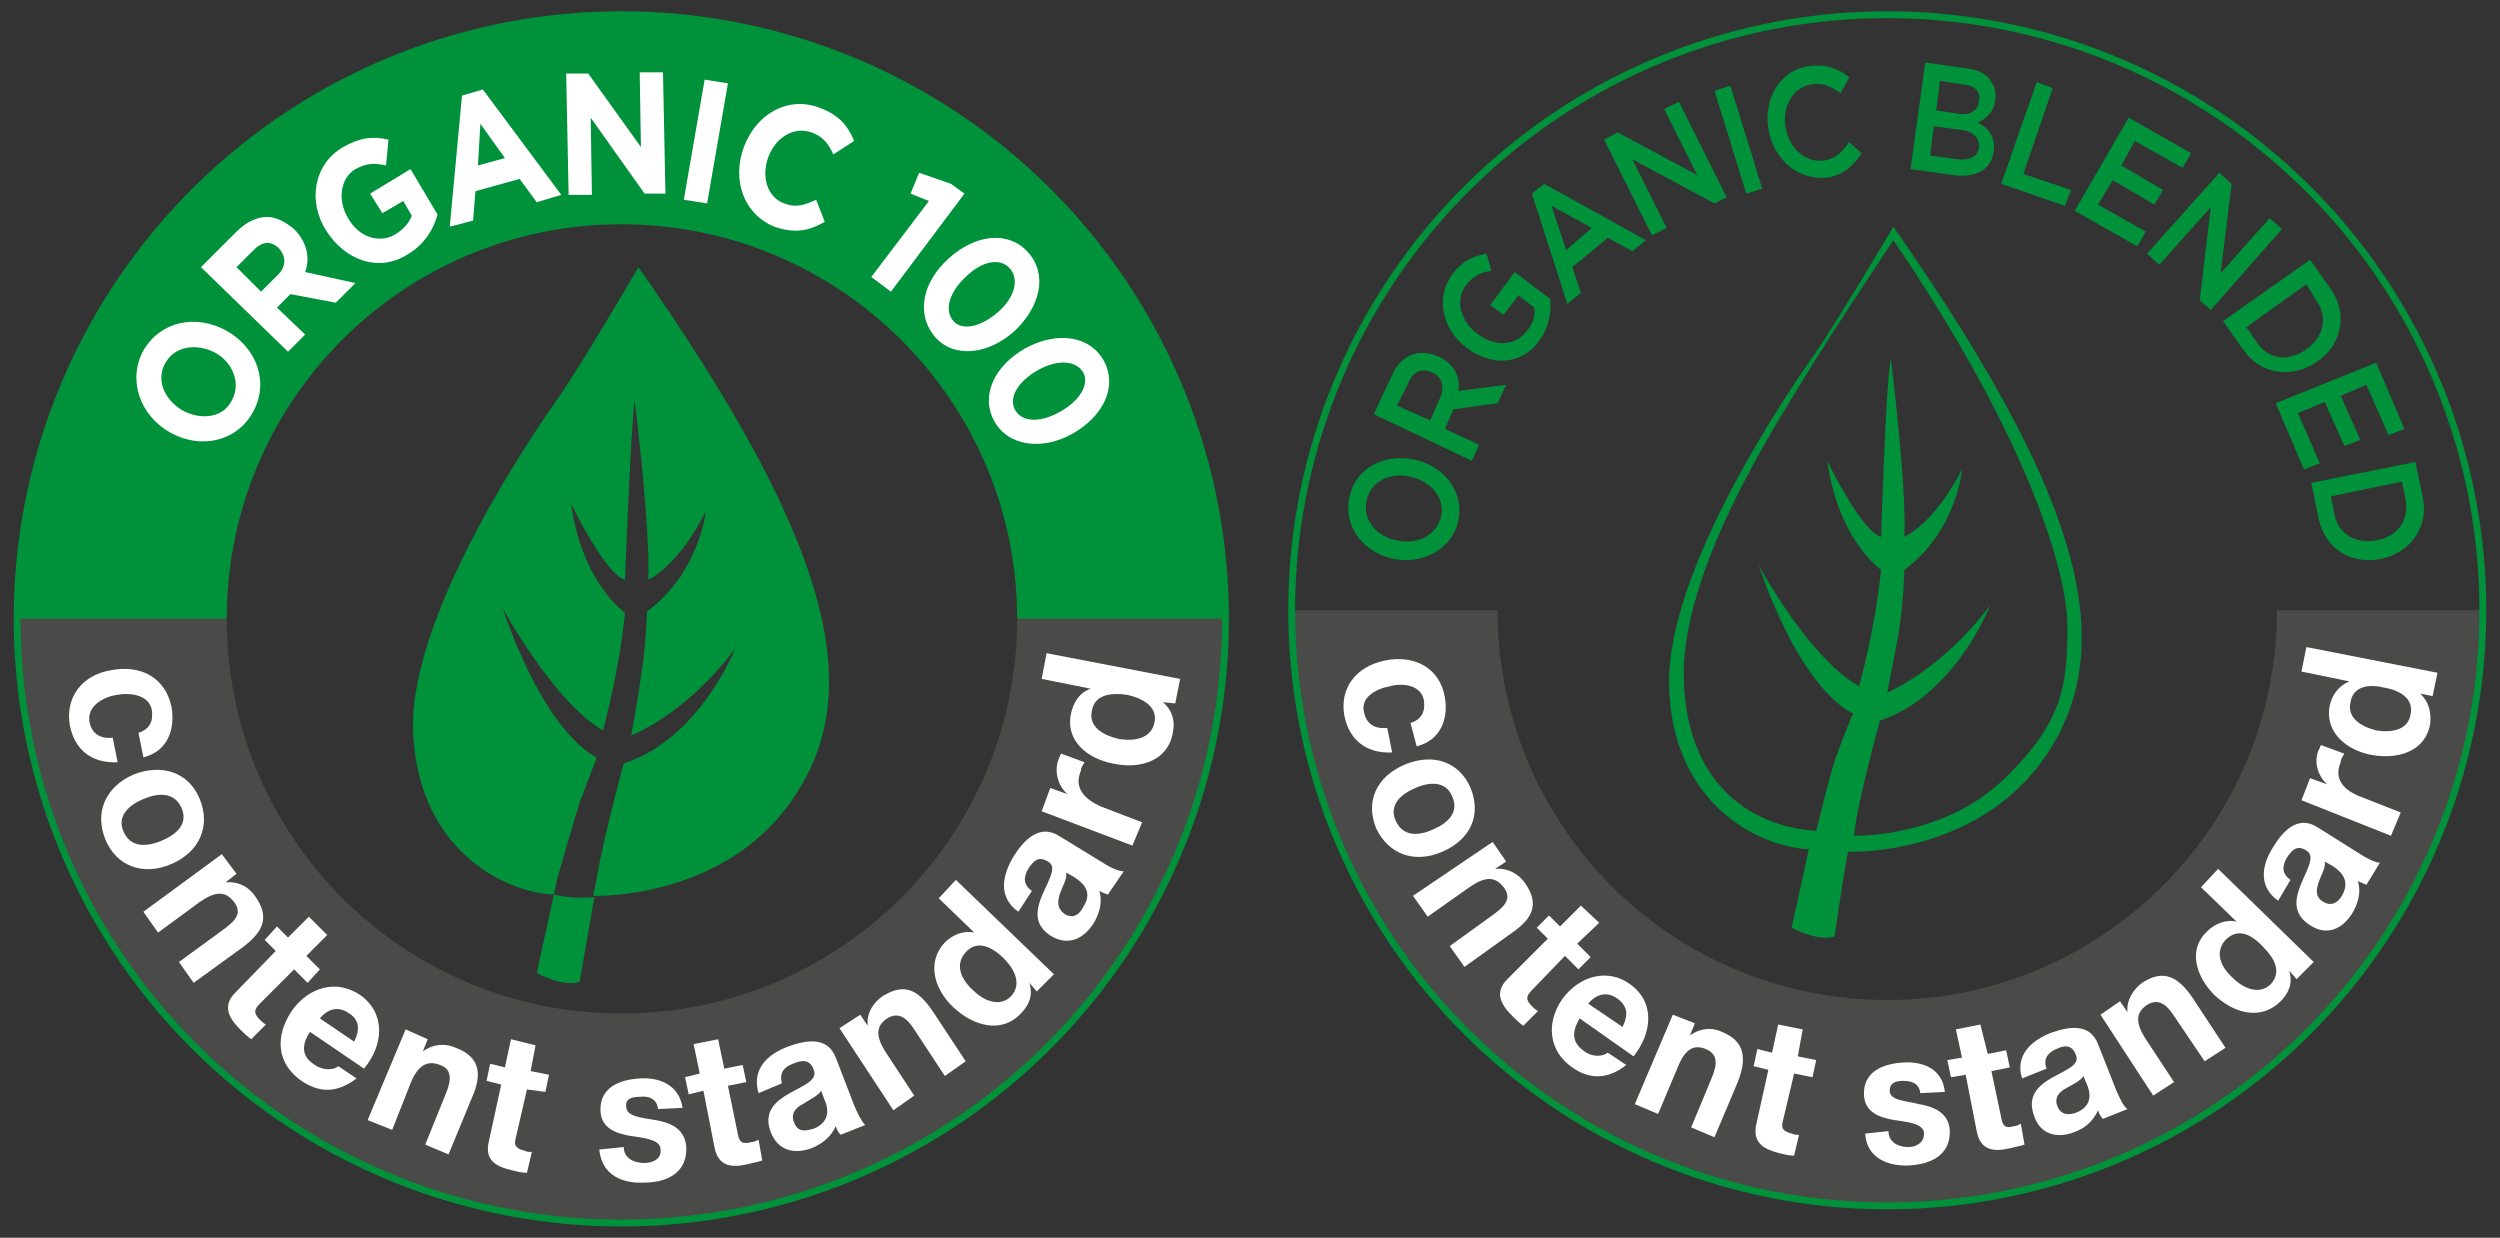
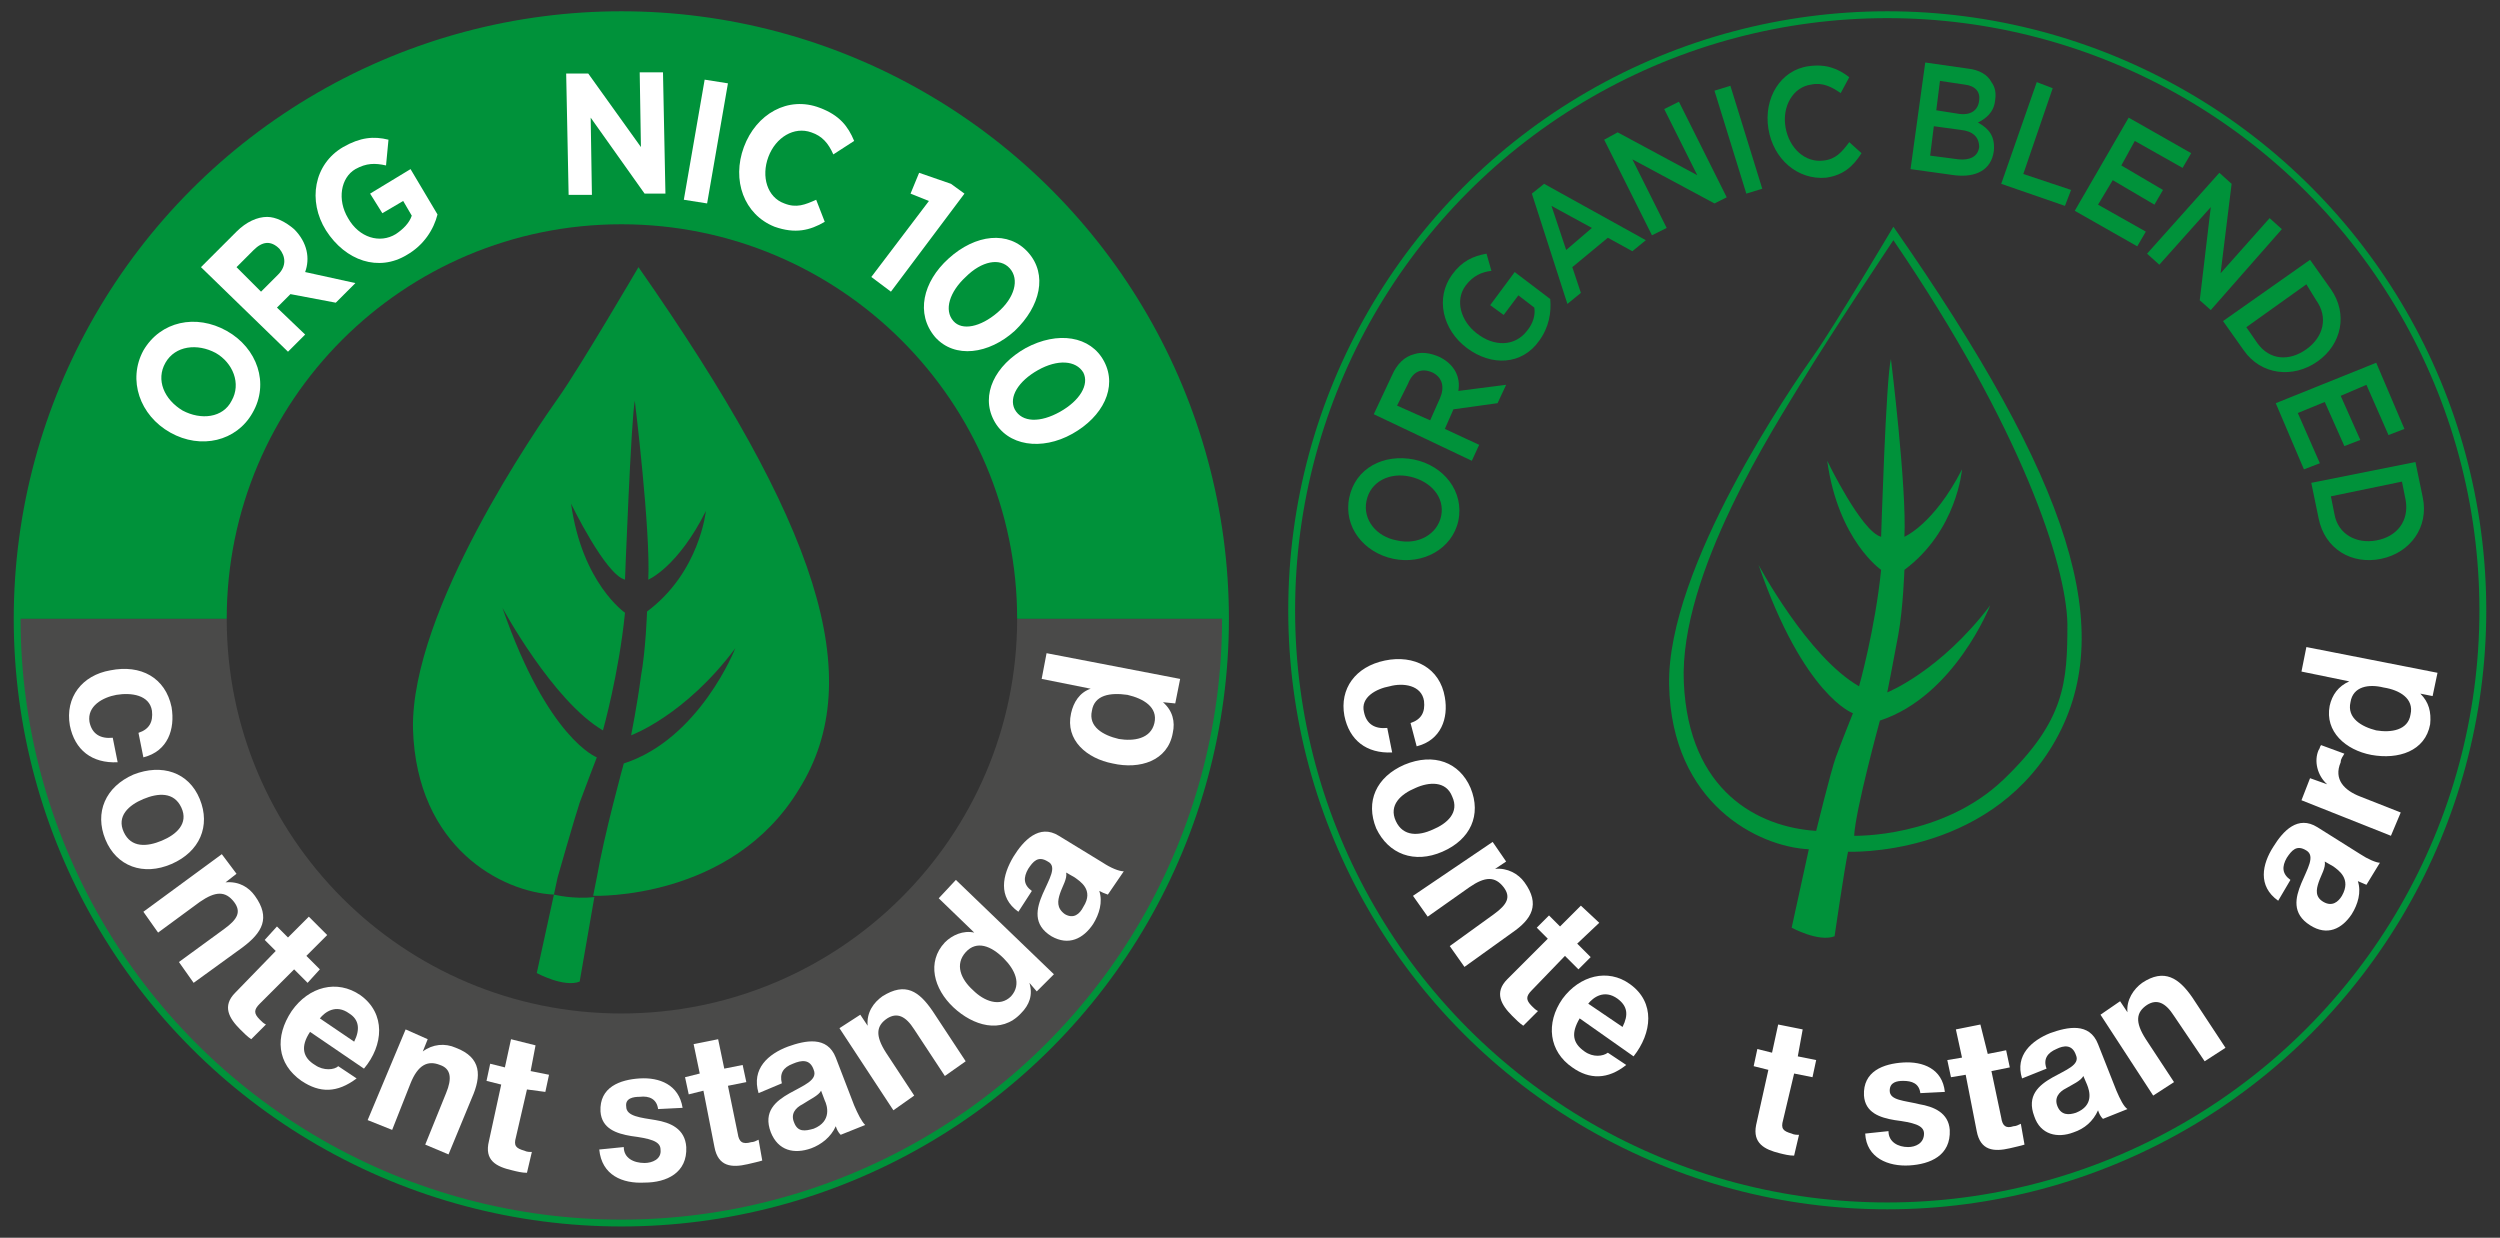
<svg xmlns="http://www.w3.org/2000/svg" version="1.1" id="Layer_1" x="0px" y="0px" viewBox="0 0 204 101" style="enable-background:new 0 0 204 101;" xml:space="preserve">
  <rect x="0" y="0" width="204" height="101" fill="#333333" stroke="none" />
  <style type="text/css">
	.st0{fill:#00923A;}
	.st1{fill:#4A4A49;}
	.st2{fill:#FFFFFF;}
	.st3{fill:none;stroke:#00923A;stroke-width:0.559;stroke-miterlimit:10;}
</style>
  <g>
    <g>
      <path class="st0" d="M50.7,18.3C68.5,18.3,83,32.7,83,50.5H100c0-27.2-22.1-49.3-49.3-49.3C23.5,1.2,1.4,23.3,1.4,50.5h17.1    C18.5,32.7,32.9,18.3,50.7,18.3z" />
      <g>
        <path class="st1" d="M50.7,82.7c-17.8,0-32.2-14.4-32.2-32.2H1.4c0,27.2,22.1,49.3,49.3,49.3c27.2,0,49.3-22.1,49.3-49.3H83     C83,68.3,68.5,82.7,50.7,82.7z" />
        <g>
          <path class="st2" d="M13.9,35.3L13.9,35.3c-2.5-1.4-3.5-4.3-2.2-6.7c1.4-2.4,4.3-3,6.8-1.6l0,0c2.5,1.4,3.5,4.3,2.1,6.7      C19.3,36,16.4,36.7,13.9,35.3z M17.6,28.8L17.6,28.8c-1.5-0.8-3.3-0.6-4.1,0.8c-0.8,1.4-0.1,3,1.4,3.9l0,0      c1.5,0.8,3.3,0.6,4-0.8C19.7,31.3,19,29.6,17.6,28.8z" />
          <path class="st2" d="M16.4,21.8l2.9-2.9c0.8-0.8,1.7-1.2,2.5-1.2c0.7,0,1.5,0.4,2.2,1l0,0c1.1,1.1,1.3,2.4,0.9,3.5l4.1,0.9      l-1.6,1.6L23.7,24l-1.1,1.1l2.3,2.2l-1.4,1.4L16.4,21.8z M22.7,22.4c0.7-0.7,0.6-1.5,0.1-2.1l0,0c-0.7-0.7-1.4-0.6-2.1,0.1      l-1.4,1.4l2,2L22.7,22.4z" />
          <path class="st2" d="M26.6,18.8L26.6,18.8c-1.5-2.4-1-5.4,1.4-6.8c1.4-0.8,2.5-0.9,3.7-0.6l-0.2,2.1c-0.9-0.2-1.6-0.2-2.5,0.3      c-1.2,0.7-1.5,2.5-0.6,4l0,0c0.9,1.6,2.6,2.1,3.9,1.3c0.6-0.4,1.1-0.9,1.3-1.5l-0.7-1.2l-1.7,1l-1-1.6l3.3-2l2.2,3.7      c-0.3,1.2-1.1,2.5-2.5,3.3C30.9,22.2,28.2,21.3,26.6,18.8z" />
-           <path class="st2" d="M37.7,7.8l1.7-0.5l6.4,8.6l-2,0.6l-1.4-1.9l-3.6,1l-0.2,2.4l-1.9,0.5L37.7,7.8z M41.2,12.9l-2-2.8L39,13.5      L41.2,12.9z" />
          <path class="st2" d="M46.2,6L48,6l4.3,6l-0.1-6.1l1.9,0l0.2,9.9l-1.7,0l-4.4-6.2l0.1,6.3l-1.9,0L46.2,6z" />
          <path class="st2" d="M57.5,6.5l1.9,0.3l-1.7,9.8l-1.9-0.3L57.5,6.5z" />
          <path class="st2" d="M60.7,12L60.7,12c1-2.7,3.6-4.2,6.2-3.2c1.6,0.6,2.3,1.5,2.8,2.7l-1.7,1.1c-0.4-0.9-0.9-1.5-1.8-1.8      c-1.4-0.5-2.9,0.4-3.5,2l0,0c-0.6,1.6-0.1,3.3,1.3,3.8c1,0.4,1.7,0.1,2.6-0.3l0.7,1.8c-1.2,0.7-2.4,1-4.1,0.4      C60.7,17.5,59.7,14.7,60.7,12z" />
          <path class="st2" d="M75.8,16.4l-1.5-0.6l0.7-1.7l2.6,0.9l1.1,0.8l-6,8l-1.6-1.2L75.8,16.4z" />
          <path class="st2" d="M77.4,21.1L77.4,21.1c2.2-2,4.9-2.3,6.5-0.5c1.6,1.8,1,4.4-1.1,6.4l0,0c-2.1,1.9-4.9,2.3-6.5,0.5      C74.7,25.6,75.3,23,77.4,21.1z M81.4,25.5L81.4,25.5c1.4-1.2,1.8-2.7,1-3.6c-0.8-0.9-2.3-0.6-3.6,0.7l0,0      c-1.3,1.2-1.8,2.7-1,3.6C78.5,27,80,26.7,81.4,25.5z" />
          <path class="st2" d="M83.7,28.4L83.7,28.4c2.6-1.4,5.3-1,6.4,1.1c1.1,2.1-0.1,4.5-2.6,5.9l0,0c-2.5,1.4-5.3,1-6.4-1.1      C80,32.2,81.2,29.8,83.7,28.4z M86.5,33.6L86.5,33.6c1.6-0.9,2.4-2.2,1.9-3.2c-0.6-1-2.1-1.1-3.7-0.2l0,0      c-1.6,0.9-2.4,2.2-1.9,3.2C83.4,34.5,84.9,34.5,86.5,33.6z" />
        </g>
        <g>
          <path class="st2" d="M11.3,59.8c0.9-0.3,1.2-0.9,1.1-1.8c-0.2-1.3-1.7-1.5-2.9-1.3c-1.1,0.2-2.4,0.9-2.2,2.2      c0.2,1,0.9,1.4,1.9,1.3l0.4,2c-2.1,0.1-3.5-1-3.9-3c-0.4-2.3,1-4.1,3.3-4.5c2.5-0.5,4.5,0.6,5,3c0.3,1.8-0.3,3.6-2.3,4.1      L11.3,59.8z" />
          <path class="st2" d="M16.3,65.2c0.9,2.2,0,4.3-2.3,5.3c-2.3,1-4.5,0.2-5.4-2c-0.9-2.2,0-4.3,2.3-5.3      C13.2,62.3,15.4,63,16.3,65.2z M10.1,67.9c0.6,1.3,1.9,1.2,3.1,0.7c1.2-0.5,2.2-1.4,1.6-2.7c-0.6-1.3-1.9-1.2-3.1-0.7      C10.5,65.7,9.5,66.6,10.1,67.9z" />
          <path class="st2" d="M18.1,69.7l1.2,1.6l-0.9,0.7l0,0c1.1-0.1,1.9,0.4,2.4,1.1c1.3,1.8,0.6,3-1,4.2l-4,2.9l-1.2-1.7l3.7-2.7      c1.1-0.8,1.4-1.4,0.8-2.2c-0.7-0.9-1.5-0.9-2.8,0l-3.4,2.5l-1.2-1.7L18.1,69.7z" />
          <path class="st2" d="M25,78l1.1,1.1l-1,1.1L24,79.1l-2.8,2.8c-0.5,0.5-0.5,0.8,0,1.3c0.2,0.2,0.3,0.3,0.5,0.4l-1.2,1.2      c-0.3-0.2-0.6-0.5-0.9-0.8c-0.9-0.9-1.5-1.9-0.4-3l3.3-3.4l-0.9-0.9l1-1.1l0.9,0.9l1.7-1.7l1.5,1.5L25,78z" />
          <path class="st2" d="M25.3,84.2c-0.8,1.2-0.6,2.1,0.4,2.7c0.7,0.5,1.6,0.4,1.9,0.1l1.5,1c-1.6,1.2-3,1.2-4.5,0.2      c-2-1.4-2.2-3.6-0.8-5.7c1.4-2,3.7-2.6,5.6-1.3c2.1,1.5,1.9,4.1,0.3,6L25.3,84.2z M28.9,85c0.5-1,0.4-1.8-0.4-2.3      c-1.1-0.8-2-0.1-2.4,0.4L28.9,85z" />
          <path class="st2" d="M33.1,84l1.8,0.8l-0.4,1l0,0c0.8-0.6,1.8-0.7,2.7-0.3c2.1,0.8,2.1,2.3,1.3,4.1l-1.9,4.6l-1.9-0.8l1.7-4.2      c0.5-1.2,0.4-2-0.5-2.3c-1-0.4-1.8,0-2.4,1.5L32,92.2L30,91.4L33.1,84z" />
          <path class="st2" d="M43.3,87.4l1.5,0.3l-0.3,1.4L43,88.9l-0.9,3.9c-0.2,0.7,0,0.9,0.7,1.1c0.2,0.1,0.4,0.1,0.6,0.1l-0.4,1.7      c-0.4,0-0.8-0.1-1.2-0.2c-1.3-0.3-2.3-0.8-1.9-2.4l1-4.6l-1.2-0.3l0.3-1.4l1.2,0.3l0.5-2.3l2,0.5L43.3,87.4z" />
          <path class="st2" d="M50.9,93.6c0,0.9,0.8,1.3,1.7,1.3c0.6,0,1.4-0.3,1.3-1.1c0-0.7-0.9-0.9-2.4-1.1c-1.2-0.2-2.4-0.6-2.5-2      c-0.1-2,1.6-2.6,3.2-2.7c1.6-0.1,3.2,0.5,3.5,2.4l-2,0.1c-0.1-0.8-0.7-1.1-1.5-1c-0.5,0-1.2,0.1-1.1,0.8c0,0.8,1.2,0.9,2.4,1.1      c1.2,0.2,2.4,0.7,2.5,2.2c0.1,2.1-1.6,2.9-3.4,2.9c-1.8,0.1-3.5-0.6-3.7-2.7L50.9,93.6z" />
          <path class="st2" d="M59.1,87.2l1.5-0.3l0.3,1.4l-1.5,0.3l0.8,3.9c0.1,0.7,0.4,0.9,1.1,0.7c0.2,0,0.4-0.1,0.6-0.2l0.3,1.7      c-0.3,0.1-0.8,0.2-1.2,0.3c-1.3,0.3-2.4,0.2-2.7-1.4l-0.9-4.6l-1.2,0.3l-0.3-1.4l1.2-0.3l-0.5-2.4l2-0.4L59.1,87.2z" />
          <path class="st2" d="M61.9,89.2c-0.6-2,0.8-3.2,2.4-3.8c1.4-0.5,3.2-0.9,3.9,0.9l1.5,3.9c0.3,0.7,0.6,1.3,0.9,1.6l-2,0.8      c-0.2-0.2-0.3-0.4-0.4-0.7c-0.4,0.9-1.2,1.5-2,1.8c-1.4,0.5-2.7,0.2-3.3-1.3c-1.3-3.4,4.2-3.4,3.5-5.1c-0.3-0.9-1-0.8-1.7-0.5      c-0.8,0.3-1.1,0.8-0.9,1.6L61.9,89.2z M67,89c-0.2,0.4-0.9,0.7-1.5,1.1c-0.6,0.3-1,0.8-0.7,1.5c0.3,0.8,0.9,0.7,1.6,0.5      c1.5-0.6,1.1-1.9,0.9-2.3L67,89z" />
          <path class="st2" d="M68.5,83.9l1.7-1.1l0.6,0.9l0,0c-0.1-1.1,0.5-1.9,1.2-2.4c1.9-1.2,3-0.4,4.1,1.2l2.7,4.1l-1.7,1.2L74.6,84      c-0.7-1.1-1.4-1.4-2.2-0.9c-0.9,0.6-1,1.4-0.1,2.8l2.3,3.5l-1.7,1.2L68.5,83.9z" />
          <path class="st2" d="M84,80.2L84,80.2c0.3,1,0,1.8-0.7,2.5c-1.6,1.7-3.9,1-5.5-0.5c-1.6-1.5-2.2-3.7-0.7-5.3      c0.6-0.6,1.5-1,2.4-0.8l0,0l-2.9-2.8l1.4-1.5l8,7.7l-1.4,1.4L84,80.2z M78.8,77.7c-0.9,1-0.4,2.2,0.6,3.1      c0.9,0.9,2.2,1.4,3.1,0.5c0.9-1,0.3-2.2-0.6-3.1C80.9,77.2,79.7,76.7,78.8,77.7z" />
          <path class="st2" d="M83.1,74.4c-1.7-1.2-1.3-3-0.4-4.5c0.8-1.3,2.1-2.7,3.7-1.7l3.6,2.2c0.6,0.4,1.3,0.7,1.7,0.7L90.4,73      c-0.3-0.1-0.5-0.2-0.7-0.3c0.3,0.9,0,1.9-0.5,2.7c-0.8,1.2-2,1.8-3.4,1c-3.1-1.9,1.3-5.3-0.3-6.1c-0.8-0.5-1.2,0-1.6,0.6      c-0.4,0.7-0.4,1.3,0.3,1.8L83.1,74.4z M87,71.2c0.1,0.5-0.3,1.1-0.5,1.7c-0.2,0.6-0.3,1.2,0.4,1.7c0.7,0.4,1.2,0,1.5-0.6      c0.9-1.4-0.3-2.1-0.7-2.4L87,71.2z" />
-           <path class="st2" d="M85,66.2l0.7-1.9l1.4,0.5l0,0c-0.8-0.7-1.1-1.9-0.7-2.9c0.1-0.2,0.1-0.3,0.2-0.4l1.9,0.7      c-0.1,0.2-0.3,0.4-0.3,0.7c-0.6,1.4,0.3,2.3,1.6,2.9l3.4,1.3l-0.8,1.9L85,66.2z" />
          <path class="st2" d="M94.9,57.3L94.9,57.3c0.8,0.7,1,1.6,0.8,2.5c-0.4,2.3-2.7,3-4.9,2.5c-2.1-0.4-3.9-1.9-3.4-4.1      c0.2-0.9,0.7-1.7,1.6-2l0,0l-4-0.8l0.4-2.1l10.9,2.1l-0.4,2L94.9,57.3z M89.1,58c-0.3,1.3,0.9,2,2.2,2.3c1.2,0.2,2.6,0,2.9-1.3      c0.3-1.3-0.9-2-2.2-2.3C90.6,56.5,89.3,56.7,89.1,58z" />
        </g>
        <circle class="st3" cx="50.7" cy="50.5" r="49.3" />
        <g>
          <path class="st0" d="M45.2,73C45.2,73,45.2,73,45.2,73l-1.4,6.4c0,0,2.2,1.2,3.5,0.7l1.2-6.9c0,0,0,0,0,0      C46.8,73.4,45.2,73,45.2,73z" />
          <path class="st0" d="M52.1,21.8c0,0-4.8,8.2-6.5,10.6c-1.7,2.4-12.1,17.4-11.9,27.1C34,69.2,41,72.8,45.2,73l0.3-1.4      c0,0,1.4-4.9,1.8-6.1c0.4-1.1,1.4-3.7,1.4-3.7s-4-1.5-7.7-12.2c0,0,4.1,7.6,8.2,10c0,0,1.3-4.6,1.8-9.6c0,0-3.5-2.4-4.4-8.9      c0,0,2.8,5.8,4.4,6.2c0,0,0.5-13.1,0.8-14.6c0,0,1.3,10.6,1.1,14.6c0,0,2.4-1,4.7-5.6c0,0-0.5,5-4.8,8.2c0,0-0.1,3.1-0.5,5.3      C52,57.5,51.5,60,51.5,60s4.4-1.6,8.5-7.1c0,0-2.9,7.4-9.1,9.4c0,0-1.6,5.8-2.2,9.3l-0.3,1.5c0.1,0,11.3,0.4,16.8-8.7      C70.9,55.3,66.7,42.7,52.1,21.8z" />
        </g>
      </g>
    </g>
    <g>
-       <path class="st1" d="M154,81.6c-17.6,0-31.8-14.2-31.8-31.8h-16.8c0,26.9,21.8,48.6,48.6,48.6c26.9,0,48.6-21.8,48.6-48.6h-16.8    C185.8,67.4,171.5,81.6,154,81.6z" />
      <path class="st0" d="M154.5,18.5c0,0-4.8,8.1-6.5,10.5c-1.7,2.4-12,17.3-11.8,26.9c0.2,9.7,7.3,13.2,11.4,13.4l-1.4,6.4    c0,0,2.2,1.2,3.5,0.7c0,0,0.8-5.5,1.1-6.9c0,0,11.2,0.5,16.7-8.7S169,39.3,154.5,18.5z M163.5,63.6c-5,4.8-12.2,4.6-12.2,4.6    c0.1-2.1,2.1-9.4,2.1-9.4c6.1-2,9-9.4,9-9.4c-4.1,5.4-8.4,7.1-8.4,7.1s0.5-2.5,0.9-4.7c0.4-2.2,0.5-5.3,0.5-5.3    c4.3-3.2,4.7-8.2,4.7-8.2c-2.3,4.5-4.7,5.5-4.7,5.5c0.2-4-1.1-14.5-1.1-14.5c-0.4,1.5-0.8,14.5-0.8,14.5c-1.6-0.4-4.4-6.2-4.4-6.2    c0.9,6.5,4.4,8.9,4.4,8.9c-0.5,4.9-1.8,9.5-1.8,9.5c-4.2-2.4-8.2-9.9-8.2-9.9c3.7,10.7,7.7,12.1,7.7,12.1s-1,2.5-1.4,3.6    c-0.4,1.1-1.6,6-1.6,6c-4.7-0.3-10.4-3.2-10.8-12.1c-0.4-8.9,7.5-21,9.6-24.5c2.1-3.5,7.5-11.6,7.5-11.6    C165,35,168.6,46.1,168.7,50.9C168.7,55.7,168.5,58.8,163.5,63.6z" />
      <g>
        <path class="st0" d="M113.7,45.6L113.7,45.6c-2.4-0.5-4.1-2.6-3.6-5c0.5-2.4,2.8-3.6,5.3-3.1l0,0c2.4,0.5,4.1,2.6,3.6,5     C118.5,44.8,116.1,46.1,113.7,45.6z M115.1,38.9L115.1,38.9c-1.7-0.4-3.3,0.4-3.6,2c-0.3,1.5,0.8,2.9,2.5,3.2l0,0     c1.7,0.4,3.3-0.5,3.6-2C117.9,40.6,116.8,39.3,115.1,38.9z" />
        <path class="st0" d="M112.1,33.8l1.5-3.2c0.4-0.9,1-1.5,1.8-1.7c0.6-0.2,1.3-0.1,2,0.2l0,0c1.3,0.6,1.8,1.7,1.6,2.8l3.9-0.5     l-0.7,1.5l-3.6,0.5l-0.7,1.6l2.8,1.3l-0.6,1.3L112.1,33.8z M117.5,32.5c0.4-0.9,0.2-1.7-0.6-2.1l0,0c-0.9-0.4-1.6-0.1-2,0.9     l-0.9,1.8l2.7,1.2L117.5,32.5z" />
        <path class="st0" d="M119.7,28.4L119.7,28.4c-2-1.5-2.6-4.1-1.2-6c0.8-1.1,1.7-1.5,2.8-1.7l0.4,1.4c-0.8,0.1-1.5,0.4-2.1,1.2     c-0.9,1.2-0.4,2.9,0.9,3.9l0,0c1.4,1.1,3.1,1.1,4.1-0.2c0.5-0.6,0.7-1.3,0.6-1.9l-1.3-1l-1.2,1.6l-1.1-0.8l2-2.7l2.9,2.2     c0.1,1.1-0.1,2.3-0.9,3.4C124.2,29.8,121.7,29.9,119.7,28.4z" />
        <path class="st0" d="M125,15.8l1-0.8l8.3,4.6l-1.1,0.9l-2-1.1l-2.9,2.4l0.7,2.1l-1.1,0.9L125,15.8z M129.9,18.6l-3.3-1.8l1.2,3.6     L129.9,18.6z" />
        <path class="st0" d="M130.9,11.4l1.1-0.6l6.5,3.5l-2.7-5.4l1.2-0.6l3.9,7.8l-1,0.5l-6.7-3.6l2.8,5.6l-1.2,0.6L130.9,11.4z" />
        <path class="st0" d="M139.9,7.4l1.3-0.4l2.6,8.4l-1.3,0.4L139.9,7.4z" />
        <path class="st0" d="M144.3,10.5L144.3,10.5c-0.4-2.5,1-4.8,3.3-5.1c1.4-0.2,2.4,0.2,3.3,0.9l-0.7,1.3c-0.7-0.5-1.5-0.9-2.4-0.7     c-1.5,0.2-2.4,1.8-2.1,3.5l0,0c0.3,1.7,1.6,2.9,3.1,2.7c1-0.1,1.5-0.7,2.1-1.5l1,0.9c-0.7,1.1-1.5,1.8-2.9,2     C146.7,14.7,144.7,13,144.3,10.5z" />
        <path class="st0" d="M157.1,5.1l3.5,0.5c0.9,0.1,1.6,0.5,1.9,1.1c0.3,0.4,0.4,0.9,0.3,1.5l0,0c-0.1,1-0.8,1.5-1.4,1.8     c0.9,0.5,1.4,1.1,1.3,2.3l0,0c-0.2,1.6-1.5,2.2-3.2,2l-3.6-0.5L157.1,5.1z M160,10.6l-2.2-0.3l-0.3,2.4l2.3,0.3     c0.9,0.1,1.6-0.2,1.7-1l0,0C161.5,11.2,161,10.7,160,10.6z M161.5,8.2c0.1-0.7-0.3-1.2-1.2-1.3l-2-0.3L158,9l1.9,0.3     C160.7,9.4,161.4,9.1,161.5,8.2L161.5,8.2z" />
        <path class="st0" d="M166.2,6.7l1.3,0.5l-2.4,7l3.9,1.3l-0.5,1.3l-5.2-1.8L166.2,6.7z" />
        <path class="st0" d="M173.7,9.6l5.1,2.9l-0.7,1.2l-3.9-2.2l-1.1,2l3.4,2l-0.7,1.2l-3.4-2l-1.2,2l3.9,2.2l-0.7,1.2l-5.1-2.9     L173.7,9.6z" />
        <path class="st0" d="M181.1,14.1l1,0.9l-0.9,7.3l4-4.5l1,0.9l-5.8,6.6l-0.9-0.8l0.9-7.6l-4.2,4.7l-1-0.9L181.1,14.1z" />
        <path class="st0" d="M188.5,21.2l1.7,2.4c1.4,2,0.9,4.5-1.1,5.9l0,0c-2,1.4-4.6,1.1-6-0.9l-1.7-2.4L188.5,21.2z M188.2,23.2     l-4.9,3.5l0.9,1.3c1,1.4,2.6,1.5,4,0.5l0,0c1.4-1,1.8-2.6,0.8-4L188.2,23.2z" />
        <path class="st0" d="M193.9,29.6l2.3,5.4l-1.3,0.5l-1.8-4.1l-2.1,0.9l1.6,3.6l-1.3,0.5l-1.6-3.6l-2.2,0.9l1.8,4.1l-1.3,0.5     l-2.3-5.4L193.9,29.6z" />
        <path class="st0" d="M197.1,37.7l0.6,2.9c0.5,2.4-1,4.5-3.4,5l0,0c-2.4,0.5-4.6-0.8-5.1-3.3l-0.6-2.9L197.1,37.7z M196,39.3     l-5.8,1.2l0.3,1.5c0.3,1.6,1.8,2.4,3.4,2.1l0,0c1.7-0.3,2.7-1.6,2.4-3.3L196,39.3z" />
      </g>
      <g>
        <path class="st2" d="M115.1,59c0.9-0.3,1.2-0.9,1.1-1.8c-0.2-1.3-1.7-1.5-2.8-1.2c-1.1,0.2-2.4,0.9-2.1,2.1     c0.2,1,0.9,1.4,1.9,1.3l0.4,2c-2.1,0.1-3.5-1-3.9-3c-0.4-2.2,0.9-4,3.3-4.5c2.4-0.5,4.5,0.6,4.9,3c0.3,1.7-0.3,3.5-2.3,4     L115.1,59z" />
        <path class="st2" d="M120,64.3c0.9,2.2,0,4.2-2.3,5.2c-2.3,1-4.4,0.2-5.4-1.9c-0.9-2.2,0-4.2,2.3-5.2     C117,61.4,119.1,62.2,120,64.3z M113.9,67c0.6,1.3,1.9,1.2,3,0.7c1.2-0.5,2.2-1.4,1.6-2.7c-0.5-1.3-1.9-1.2-3-0.7     C114.3,64.8,113.3,65.7,113.9,67z" />
        <path class="st2" d="M121.8,68.7l1.1,1.6l-0.9,0.6l0,0c1-0.1,1.9,0.4,2.4,1.1c1.3,1.8,0.6,3-1,4.1l-3.9,2.8l-1.2-1.7l3.6-2.6     c1.1-0.8,1.4-1.4,0.8-2.2c-0.7-0.9-1.5-0.9-2.8,0l-3.4,2.4l-1.2-1.7L121.8,68.7z" />
        <path class="st2" d="M128.7,77l1.1,1.1l-1,1l-1.1-1.1l-2.7,2.8c-0.5,0.5-0.5,0.8,0,1.3c0.2,0.2,0.3,0.3,0.5,0.4l-1.2,1.2     c-0.3-0.2-0.6-0.5-0.9-0.8c-0.9-0.9-1.5-1.9-0.4-3l3.3-3.3l-0.9-0.9l1-1l0.9,0.9l1.7-1.7l1.5,1.4L128.7,77z" />
        <path class="st2" d="M128.9,83.1c-0.7,1.2-0.6,2,0.4,2.7c0.7,0.5,1.5,0.4,1.9,0.1l1.5,1c-1.5,1.2-3,1.2-4.4,0.2     c-1.9-1.3-2.2-3.6-0.8-5.6c1.4-1.9,3.7-2.5,5.5-1.2c2.1,1.5,1.8,4,0.3,5.9L128.9,83.1z M132.4,83.8c0.5-1,0.4-1.7-0.4-2.3     c-1.1-0.8-2-0.1-2.4,0.4L132.4,83.8z" />
-         <path class="st2" d="M136.5,82.8l1.8,0.7l-0.4,1l0,0c0.8-0.6,1.8-0.7,2.6-0.3c2,0.8,2,2.3,1.3,4.1l-1.9,4.5l-1.9-0.8l1.7-4.1     c0.5-1.2,0.4-1.9-0.5-2.3c-1-0.4-1.7,0-2.3,1.5l-1.6,3.8l-1.9-0.8L136.5,82.8z" />
        <path class="st2" d="M146.7,86.2l1.5,0.3l-0.3,1.4l-1.5-0.3l-0.9,3.8c-0.2,0.7,0,0.9,0.7,1.1c0.2,0.1,0.4,0.1,0.6,0.1l-0.4,1.7     c-0.4,0-0.8-0.1-1.2-0.2c-1.2-0.3-2.2-0.8-1.9-2.3l1-4.5l-1.2-0.3l0.3-1.4l1.2,0.3l0.5-2.3l2,0.4L146.7,86.2z" />
        <path class="st2" d="M154.1,92.3c0,0.9,0.8,1.3,1.6,1.3c0.6,0,1.3-0.3,1.3-1.1c0-0.7-0.9-0.9-2.4-1.1c-1.2-0.2-2.4-0.6-2.5-2     c-0.1-2,1.6-2.6,3.2-2.7c1.6-0.1,3.2,0.5,3.4,2.4l-2,0.1c-0.1-0.8-0.7-1-1.4-1c-0.5,0-1.1,0.1-1.1,0.8c0,0.8,1.2,0.8,2.4,1.1     c1.2,0.2,2.4,0.7,2.5,2.1c0.1,2.1-1.6,2.8-3.3,2.9c-1.7,0.1-3.5-0.6-3.6-2.6L154.1,92.3z" />
        <path class="st2" d="M162.2,86l1.5-0.3l0.3,1.4l-1.5,0.3l0.8,3.8c0.1,0.7,0.4,0.9,1,0.7c0.2,0,0.4-0.1,0.6-0.2l0.3,1.7     c-0.3,0.1-0.8,0.2-1.2,0.3c-1.3,0.3-2.4,0.2-2.7-1.4l-0.9-4.6l-1.2,0.2l-0.3-1.4l1.2-0.2l-0.5-2.3l2-0.4L162.2,86z" />
        <path class="st2" d="M165,88c-0.6-1.9,0.8-3.1,2.3-3.7c1.4-0.5,3.2-0.9,3.9,0.9l1.5,3.8c0.3,0.7,0.6,1.3,0.9,1.5l-2,0.8     c-0.2-0.2-0.3-0.4-0.4-0.7c-0.4,0.9-1.1,1.5-2,1.8c-1.3,0.5-2.7,0.2-3.2-1.3c-1.3-3.4,4.1-3.4,3.4-5c-0.3-0.9-1-0.8-1.6-0.5     c-0.7,0.3-1.1,0.8-0.8,1.6L165,88z M170,87.8c-0.2,0.4-0.9,0.7-1.4,1c-0.6,0.3-1,0.8-0.7,1.5c0.3,0.7,0.9,0.7,1.5,0.5     c1.5-0.6,1.1-1.8,0.9-2.3L170,87.8z" />
        <path class="st2" d="M171.4,82.8l1.6-1.1l0.6,0.9l0,0c-0.1-1,0.5-1.9,1.2-2.4c1.8-1.2,3-0.4,4.1,1.2l2.7,4.1l-1.7,1.1l-2.5-3.7     c-0.7-1.1-1.4-1.4-2.2-0.9c-0.9,0.6-1,1.4-0.1,2.8l2.3,3.5l-1.7,1.1L171.4,82.8z" />
-         <path class="st2" d="M186.8,79.2L186.8,79.2c0.3,1,0,1.8-0.7,2.5c-1.6,1.6-3.8,1-5.4-0.5c-1.5-1.5-2.2-3.7-0.6-5.2     c0.6-0.6,1.5-1,2.4-0.8l0,0l-2.9-2.8l1.4-1.5l7.8,7.6l-1.4,1.4L186.8,79.2z M181.6,76.7c-0.9,1-0.4,2.2,0.6,3.1     c0.9,0.9,2.2,1.4,3.1,0.5c0.9-1,0.3-2.1-0.6-3C183.7,76.2,182.6,75.7,181.6,76.7z" />
        <path class="st2" d="M185.9,73.5c-1.7-1.2-1.3-3-0.4-4.4c0.8-1.3,2-2.6,3.6-1.6l3.5,2.2c0.6,0.4,1.3,0.7,1.6,0.7l-1.1,1.8     c-0.2-0.1-0.5-0.2-0.7-0.3c0.3,0.9,0,1.9-0.5,2.7c-0.8,1.2-2,1.8-3.4,0.9c-3-1.9,1.2-5.2-0.3-6.1c-0.8-0.5-1.2,0-1.6,0.6     c-0.4,0.7-0.4,1.3,0.3,1.8L185.9,73.5z M189.7,70.3c0.1,0.5-0.3,1.1-0.5,1.7s-0.3,1.2,0.4,1.6c0.7,0.4,1.2,0,1.5-0.5     c0.8-1.4-0.3-2.1-0.7-2.4L189.7,70.3z" />
        <path class="st2" d="M187.8,65.3l0.7-1.8l1.4,0.5l0,0c-0.8-0.7-1.1-1.9-0.7-2.8c0.1-0.1,0.1-0.3,0.2-0.4l1.9,0.7     c-0.1,0.2-0.3,0.4-0.3,0.7c-0.6,1.4,0.3,2.3,1.6,2.8l3.3,1.3l-0.8,1.9L187.8,65.3z" />
        <path class="st2" d="M197.5,56.6L197.5,56.6c0.7,0.7,0.9,1.5,0.8,2.5c-0.4,2.2-2.6,2.9-4.8,2.5c-2.1-0.4-3.8-1.9-3.4-4     c0.2-0.9,0.7-1.6,1.6-2l0,0l-3.9-0.8l0.4-2l10.7,2.1l-0.4,1.9L197.5,56.6z M191.8,57.3c-0.3,1.3,0.9,2,2.1,2.3     c1.2,0.2,2.6,0,2.8-1.3c0.3-1.3-0.9-2-2.2-2.2C193.3,55.8,192,56,191.8,57.3z" />
      </g>
      <circle class="st3" cx="154" cy="49.8" r="48.6" />
    </g>
  </g>
</svg>